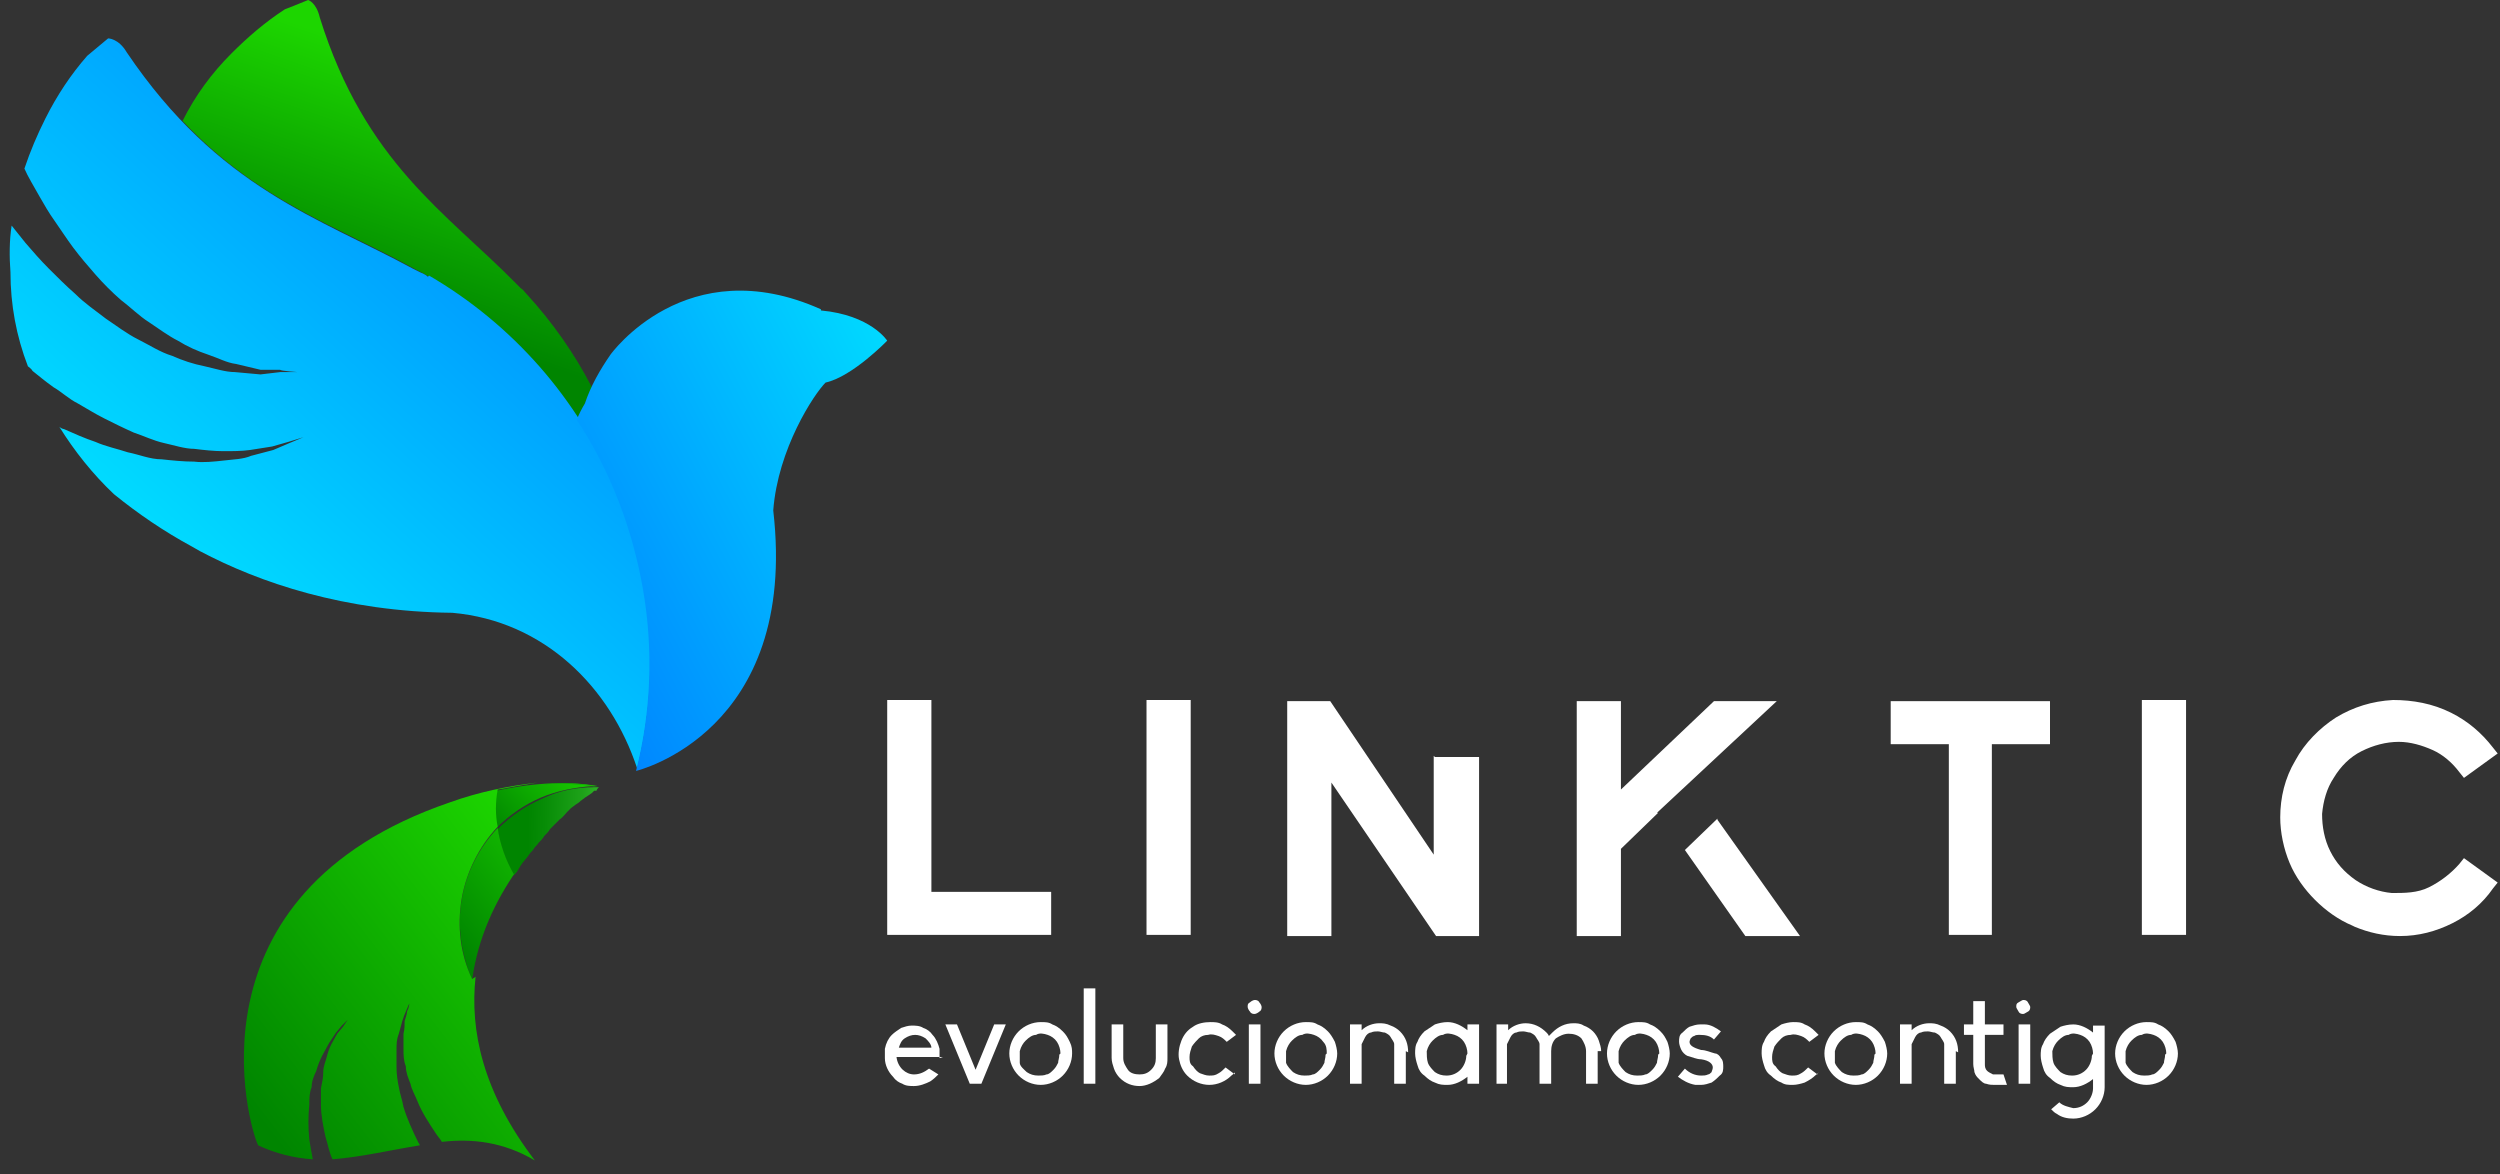
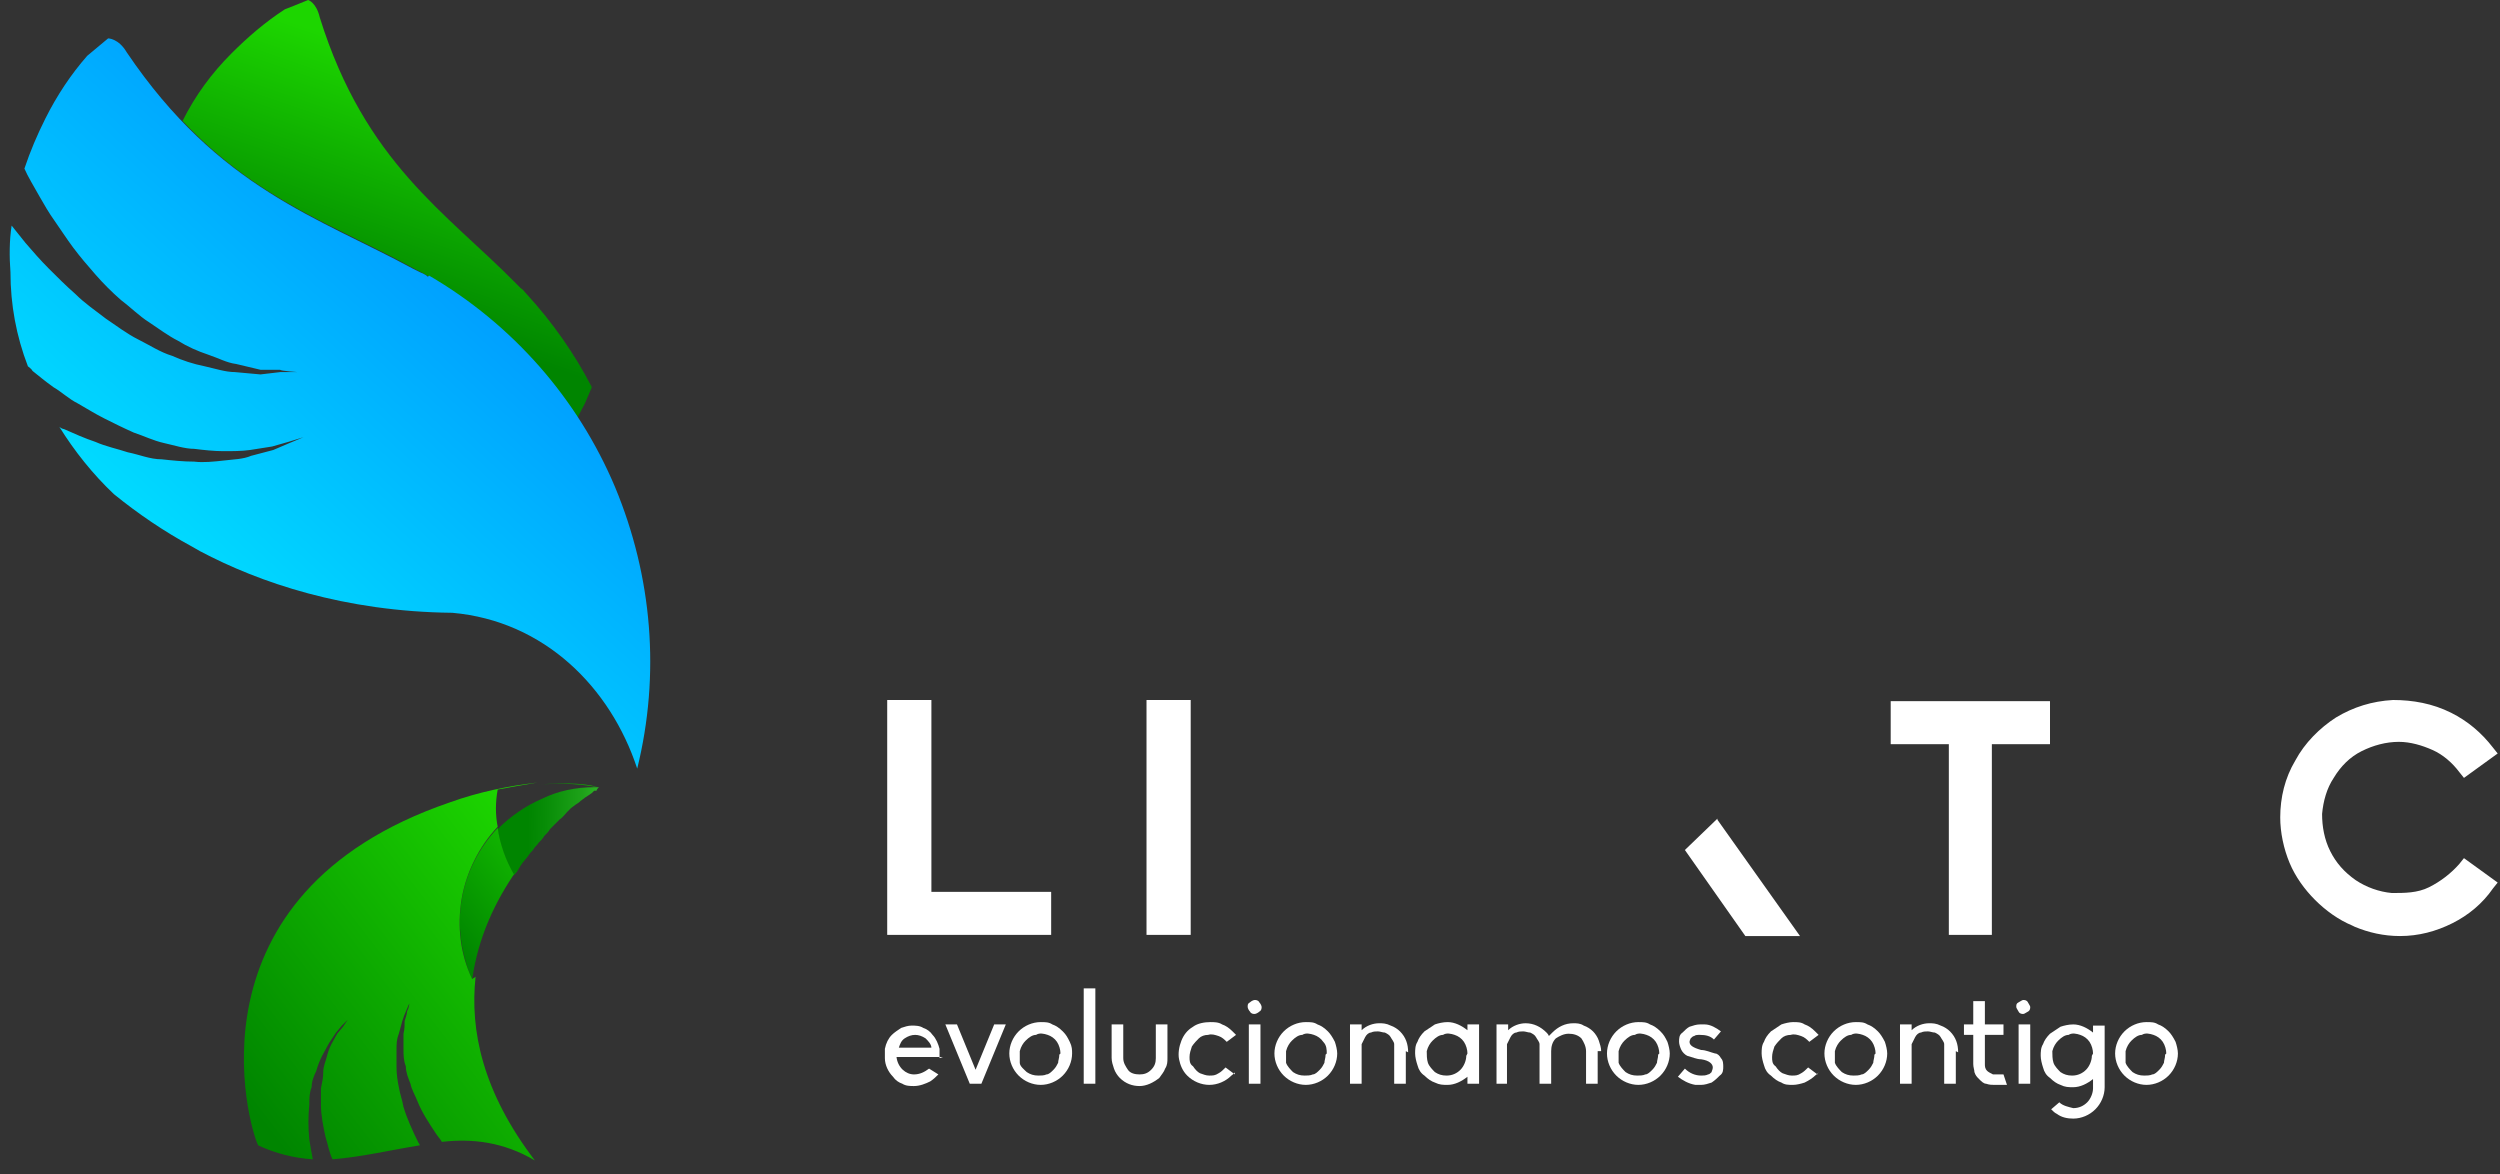
<svg xmlns="http://www.w3.org/2000/svg" version="1.1" viewBox="0 0 215 101">
  <rect x="0" y="0" width="215" height="101" fill="#333333" stroke="none" />
  <defs>
    <style>
      .st0 {
        fill: url(#Degradado_sin_nombre_5);
      }

      .st1 {
        fill: #fff;
      }

      .st2 {
        fill: url(#Degradado_sin_nombre_4);
      }

      .st3 {
        fill: url(#Degradado_sin_nombre_7);
      }

      .st3, .st4, .st5 {
        isolation: isolate;
      }

      .st3, .st5 {
        mix-blend-mode: multiply;
      }

      .st6 {
        fill: url(#Degradado_sin_nombre_2);
      }

      .st5 {
        fill: url(#Degradado_sin_nombre_6);
      }

      .st7 {
        fill: url(#Degradado_sin_nombre_9);
      }

      .st8 {
        fill: url(#Degradado_sin_nombre_3);
      }

      .st9 {
        fill: url(#Degradado_sin_nombre);
      }

      .st10 {
        fill: url(#Degradado_sin_nombre_8);
      }
    </style>
    <linearGradient id="Degradado_sin_nombre" data-name="Degradado sin nombre" x1="45.4" y1="30.6" x2="60.8" y2="30.3" gradientTransform="translate(0 102) scale(1 -1)" gradientUnits="userSpaceOnUse">
      <stop offset="0" stop-color="#008500" />
      <stop offset=".1" stop-color="#088d07" />
      <stop offset=".3" stop-color="#1ea219" />
      <stop offset=".5" stop-color="#42c536" />
      <stop offset=".8" stop-color="#73f65f" />
      <stop offset=".8" stop-color="#7dff67" />
    </linearGradient>
    <linearGradient id="Degradado_sin_nombre_2" data-name="Degradado sin nombre 2" x1="32.2" y1="75.6" x2="40.7" y2="100.3" gradientTransform="translate(0 102) scale(1 -1)" gradientUnits="userSpaceOnUse">
      <stop offset="0" stop-color="#008500" />
      <stop offset=".8" stop-color="#1dd600" />
    </linearGradient>
    <linearGradient id="Degradado_sin_nombre_3" data-name="Degradado sin nombre 3" x1="52.2" y1="58.5" x2="54.3" y2="60.3" gradientTransform="translate(0 102) scale(1 -1)" gradientUnits="userSpaceOnUse">
      <stop offset="0" stop-color="#008500" />
      <stop offset=".8" stop-color="#1dd600" />
    </linearGradient>
    <linearGradient id="Degradado_sin_nombre_4" data-name="Degradado sin nombre 4" x1="15.7" y1="49.5" x2="48.3" y2="85.3" gradientTransform="translate(0 102) scale(1 -1)" gradientUnits="userSpaceOnUse">
      <stop offset="0" stop-color="#00e1ff" />
      <stop offset=".8" stop-color="#009cff" />
    </linearGradient>
    <linearGradient id="Degradado_sin_nombre_5" data-name="Degradado sin nombre 5" x1="82.2" y1="69.2" x2="34.1" y2="44" gradientTransform="translate(0 102) scale(1 -1)" gradientUnits="userSpaceOnUse">
      <stop offset="0" stop-color="#00e1ff" />
      <stop offset=".8" stop-color="#007fff" />
    </linearGradient>
    <linearGradient id="Degradado_sin_nombre_6" data-name="Degradado sin nombre 6" x1="42.8" y1="30.2" x2="52" y2="38.7" gradientTransform="translate(0 102) scale(1 -1)" gradientUnits="userSpaceOnUse">
      <stop offset="0" stop-color="#008500" />
      <stop offset=".8" stop-color="#1dd600" />
    </linearGradient>
    <linearGradient id="Degradado_sin_nombre_7" data-name="Degradado sin nombre 7" x1="38.3" y1="21.6" x2="53.8" y2="33.9" gradientTransform="translate(0 102) scale(1 -1)" gradientUnits="userSpaceOnUse">
      <stop offset="0" stop-color="#008500" />
      <stop offset=".8" stop-color="#1dd600" />
    </linearGradient>
    <linearGradient id="Degradado_sin_nombre_8" data-name="Degradado sin nombre 8" x1="47.2" y1="33.2" x2="53.6" y2="38" gradientTransform="translate(0 102) scale(1 -1)" gradientUnits="userSpaceOnUse">
      <stop offset="0" stop-color="#008500" />
      <stop offset=".8" stop-color="#1dd600" />
    </linearGradient>
    <linearGradient id="Degradado_sin_nombre_9" data-name="Degradado sin nombre 9" x1="23.5" y1="4.2" x2="57.1" y2="30.1" gradientTransform="translate(0 102) scale(1 -1)" gradientUnits="userSpaceOnUse">
      <stop offset="0" stop-color="#008500" />
      <stop offset=".8" stop-color="#1dd600" />
    </linearGradient>
  </defs>
  <g class="st4">
    <g id="Capa_1">
      <path class="st9" d="M51.5,67.7h-.1c-.1,0-.2,0-.3,0-1.5,0-3.1.3-4.5,1-1.4.6-2.7,1.5-3.8,2.6.2,1.4.7,2.7,1.4,4,0-.1.2-.2.3-.4l.3-.5c.2-.3.5-.6.7-.9.1-.2.3-.3.4-.5.1-.2.3-.3.4-.5.2-.2.4-.4.5-.6.2-.2.4-.4.5-.6l.5-.5.3-.3c.3-.2.5-.5.7-.7,0,0,.2-.2.3-.3l.4-.3.3-.2c.2-.2.4-.3.5-.4l.3-.2.3-.2.2-.2h.2c0-.1.2-.3.2-.3h0c0,0,0,0,0,0,0,0,0,0,0,0Z" />
      <path class="st6" d="M49.6,36.1c.2-.5.5-1,.7-1.4.2-.5.4-.9.6-1.4-1.5-2.9-3.4-5.6-5.6-8h0c-.2-.2-.3-.4-.5-.5-.2-.2-.3-.3-.4-.4-6-6.1-13-10.4-16.9-22.9C27.2.2,26.5,0,26.5,0c-.7.3-2,.8-2,.8-1.7,1.1-3.2,2.4-4.6,3.8-1.7,1.7-3.1,3.6-4.2,5.8,6.5,6.9,13.4,9.1,19.9,12.7.2.1.4.2.6.3.2.1.5.3.7.4h0c5.6,3.3,10.3,8,13.6,13.6-.3-.4-.5-.9-.8-1.3Z" />
      <path class="st8" d="M54.9,48.7h0c-.9-4-2.4-7.7-4.4-11.2,2.1,3.5,3.5,7.3,4.4,11.2Z" />
      <path class="st2" d="M36.8,23.8h0c-.2-.2-.5-.3-.7-.4-.2-.1-.4-.2-.6-.3-8.1-4.4-16.7-6.9-24.6-18.6-.7-1.2-1.6-1.2-1.6-1.2-.6.5-1.8,1.5-1.8,1.5-1.4,1.6-2.6,3.4-3.6,5.4-.7,1.4-1.3,2.8-1.8,4.3.3.7.8,1.5,1.3,2.4.4.7.8,1.4,1.3,2.1.5.7,1,1.5,1.6,2.3.6.8,1.2,1.5,1.9,2.3.7.8,1.4,1.5,2.2,2.2.8.6,1.6,1.4,2.4,1.9.9.6,1.7,1.2,2.5,1.6.8.5,1.7.9,2.6,1.2.9.3,1.6.7,2.4.8l2.1.5h1.7c0,.1,1.5.2,1.5.2h-1.5c0,0-1.7.2-1.7.2l-2.2-.2c-.8,0-1.7-.3-2.6-.5-1-.2-1.9-.5-2.8-.9-1-.3-1.9-.9-2.9-1.4s-1.9-1.2-2.8-1.8c-.9-.7-1.8-1.3-2.6-2.1-.8-.7-1.6-1.5-2.3-2.2-.7-.7-1.4-1.5-2-2.2-.4-.5-.8-1-1.2-1.5-.2,1.3-.2,2.7-.1,4,0,2.8.5,5.5,1.5,8.1.1.1.3.2.4.4.5.4,1.1.9,1.8,1.4.7.4,1.3,1,2.1,1.4.7.4,1.5.9,2.3,1.3.8.4,1.6.8,2.5,1.2.9.3,1.7.7,2.6.9.9.2,1.8.5,2.6.5.8.1,1.7.2,2.5.2.8,0,1.6,0,2.3-.1l1.9-.3,1.4-.4,1.3-.4-1.2.5-1.4.6-1.9.5c-.7.3-1.5.3-2.3.4-.9.1-1.8.2-2.6.1-.9,0-1.9-.1-2.8-.2-1,0-1.9-.4-2.9-.6-.9-.3-1.9-.5-2.8-.9-.9-.3-1.8-.7-2.7-1.1-.1,0-.3-.1-.4-.2,1.3,2.1,2.9,4.1,4.7,5.8,2.1,1.7,4.3,3.2,6.7,4.5.2.1.5.3.7.4h0c5.1,2.7,12.4,5.2,21.7,5.3,7.9.7,13.6,6.4,15.9,13.4,2-8.1,1.3-16.5-1.9-24.2-3.2-7.6-8.8-14-16-18.2h0Z" />
-       <path class="st0" d="M70.6,26.6c-11.6-5.2-18.1,3.9-18.1,3.9h0c-.9,1.3-1.7,2.7-2.2,4.2-.3.5-.5.9-.7,1.4,2.9,4.4,4.8,9.4,5.7,14.6.9,5.2.7,10.5-.6,15.6,0,0,14-3.3,11.8-22.4.4-5.3,3.5-10,4.5-11,2.3-.5,5.3-3.6,5.3-3.6,0,0-1.4-2.2-5.7-2.6Z" />
-       <path class="st5" d="M51.1,67.6c.1,0,.2,0,.3,0-.7-.1-3.6-.7-8.7.4-.1,1.1-.1,2.1,0,3.2,1.1-1.1,2.4-2,3.8-2.6,1.4-.6,3-.9,4.5-1Z" />
      <path class="st3" d="M44.2,75.2c-.7-1.2-1.2-2.6-1.4-4-1.6,1.7-2.7,3.8-3.1,6.2-.4,2.3,0,4.7.9,6.9.5-3.7,2-6.8,3.8-9.4,0,.1-.2.2-.2.3Z" />
      <path class="st10" d="M51.4,67.7h.1c-.3,0-2.1-.5-5.4-.2,3-.3,4.8,0,5.3.2Z" />
      <path class="st7" d="M40.6,84.2c-1-2.1-1.3-4.5-.9-6.9.4-2.3,1.5-4.5,3.1-6.2-.2-1-.2-2.1,0-3.2,1.1-.2,2.2-.4,3.4-.6-2.5.3-5,.8-7.5,1.7-23.1,7.9-17.3,27.9-16.5,29.5,1.5.7,3.1,1.1,4.7,1.2-.1-.5-.2-1.1-.3-1.7-.1-1-.1-2,0-3,0-.5,0-1,.2-1.5,0-.5.2-1,.4-1.4.1-.4.3-.9.5-1.3.2-.4.4-.7.6-1.1.2-.3.4-.6.6-.9l.5-.6.5-.5-.4.6-.5.6-.5.9c-.2.4-.3.7-.4,1.1-.1.4-.3.8-.3,1.3,0,.5-.1.9-.2,1.4,0,.5,0,1,0,1.4,0,.9.2,1.9.4,2.8.2.6.3,1.3.6,1.9,2.5-.2,5-.8,7.5-1.2,0,0,0-.1-.1-.2-.5-1-1-2.1-1.3-3.1-.1-.6-.3-1.1-.4-1.7-.1-.5-.2-1.1-.2-1.7,0-.5,0-1,0-1.5,0-.5,0-.9.2-1.4l.3-1.1c.1-.3.2-.6.3-.8.2-.5.3-.7.3-.7,0,0,0,.3-.2.7,0,.2-.1.5-.2.8,0,.3,0,.7-.1,1.1,0,.4,0,.9,0,1.3,0,.5,0,1,.2,1.5,0,.5.2,1,.4,1.5.1.5.4,1,.6,1.5.4,1,1,1.9,1.6,2.8.2.3.4.5.5.7,2.6-.3,5.3,0,8,1.6-4.5-5.9-5.6-11.2-5.1-15.8Z" />
      <path class="st1" d="M76.3,80.4v-20.2h3.8v16.5h10.3v3.7h-14.1Z" />
      <path class="st1" d="M98.6,80.4v-20.2h3.8v20.2h-3.8Z" />
-       <path class="st1" d="M184.2,80.4v-20.2h3.8v20.2h-3.8Z" />
      <path class="st1" d="M202.3,79.6c-1.2-.5-2.3-1.3-3.2-2.2-.9-.9-1.7-2-2.2-3.2-.5-1.2-.8-2.6-.8-3.9,0-1.7.4-3.4,1.3-4.9.8-1.5,2.1-2.8,3.5-3.7,1.5-.9,3.1-1.4,4.9-1.5,1.7,0,3.4.3,5,1.1,1.4.7,2.6,1.7,3.6,3l.4.5-2.9,2.1-.4-.5c-.6-.8-1.4-1.5-2.3-1.9s-1.9-.7-2.9-.7c-1.1,0-2.2.3-3.2.8-1,.5-1.8,1.3-2.4,2.3-.6.9-.9,2-1,3.1,0,1.1.2,2.2.7,3.2.5,1,1.2,1.8,2.2,2.5.9.6,2,1,3.1,1.1,1.1,0,2.2,0,3.2-.5,1-.5,1.9-1.2,2.6-2l.4-.5,2.9,2.1-.4.5c-.9,1.3-2.1,2.3-3.5,3-1.4.7-2.9,1.1-4.5,1.1-1.4,0-2.7-.3-3.9-.8Z" />
-       <path class="st1" d="M123.3,65v8.5l-8.9-13.2h-3.7v20.2h3.8v-13.2l9,13.2h3.7v-15.4h-3.8Z" />
-       <path class="st1" d="M142.5,69.9l10.3-9.6h-5.4l-8,7.6v-7.6h-3.8v20.2h3.8v-7.5l3.2-3.1h0Z" />
      <path class="st1" d="M147.7,70.4l-2.8,2.7,5.2,7.4h4.7l-7.1-10Z" />
      <path class="st1" d="M167.6,80.4v-16.4h-5v-3.7h13.7v3.7h-5v16.4h-3.8Z" />
      <path class="st1" d="M81.1,90.9h-4c.1.9.8,1.5,1.5,1.5.5,0,.9-.2,1.3-.5l.8.5c-.2.2-.4.4-.7.6-.4.2-.9.4-1.4.4-.3,0-.7,0-1-.2-.3-.1-.6-.3-.8-.6-.4-.4-.7-1-.7-1.6,0,0,0-.2,0-.2,0-.2,0-.4,0-.6.1-.5.3-.9.6-1.2.2-.2.5-.4.8-.6.3-.1.6-.2.9-.2.3,0,.7,0,1,.2.3.1.6.3.8.6.3.3.5.8.6,1.2,0,.3,0,.5,0,.8ZM80.1,90.1h0c0-.3-.3-.6-.5-.8-.3-.2-.6-.3-.9-.3-.3,0-.6.1-.9.3-.3.2-.4.5-.5.8h0s2.8,0,2.8,0Z" />
      <path class="st1" d="M86.5,88.1l-2.1,5.1h-1l-2.1-5.1h1l1.6,3.9,1.6-3.9h1.1Z" />
      <path class="st1" d="M92.2,90.6c0,.7-.3,1.4-.8,1.9-.5.5-1.2.8-1.9.8-.7,0-1.4-.3-1.9-.8-.5-.5-.8-1.2-.8-1.9s.3-1.4.8-1.9c.5-.5,1.2-.8,1.9-.8.4,0,.7,0,1,.2.3.1.6.3.9.6s.4.5.6.9.2.7.2,1ZM91.2,90.6c0-.3-.1-.7-.3-1-.2-.3-.5-.5-.8-.6-.3-.1-.7-.2-1,0-.3,0-.6.2-.9.5-.2.2-.4.5-.5.9,0,.3,0,.7,0,1s.4.6.6.8c.3.2.6.3,1,.3.2,0,.5,0,.7-.1.2,0,.4-.2.6-.4.2-.2.3-.4.4-.6,0-.2.1-.4.1-.7Z" />
      <path class="st1" d="M93.2,93.2v-8.2h1v8.2h-1Z" />
      <path class="st1" d="M95.6,91v-2.9h1v2.9c0,.4.2.7.4,1s.6.4,1,.4.7-.1,1-.4.4-.6.4-1v-2.9h1v2.9c0,.3,0,.6-.2.9-.1.3-.3.5-.5.8-.5.4-1.1.7-1.7.7s-1.2-.2-1.7-.7c-.2-.2-.4-.5-.5-.8-.1-.3-.2-.6-.2-.9Z" />
      <path class="st1" d="M106.2,92.2c0,.1-.2.2-.3.3-.5.5-1.2.8-1.9.8s-1.4-.3-1.9-.8c-.4-.4-.6-.9-.7-1.4-.1-.5,0-1.1.2-1.6.2-.5.5-.9,1-1.2.4-.3,1-.4,1.5-.4.3,0,.7,0,1,.2.3.1.6.3.9.6,0,0,.2.2.3.3l-.8.6c-.2-.2-.4-.4-.7-.5-.3-.1-.6-.2-.9-.1-.3,0-.6.1-.8.3-.2.2-.4.4-.6.7-.1.3-.2.6-.2.9,0,.3,0,.6.3.8.2.3.4.5.6.6.3.1.5.2.8.2.3,0,.5,0,.8-.2.2-.1.4-.3.6-.5l.8.6Z" />
      <path class="st1" d="M107.3,86.6c0-.2,0-.3.2-.4.1-.1.3-.2.4-.2s.3,0,.4.2c.1.1.2.3.2.4s0,.3-.2.4c-.1.1-.3.2-.4.2s-.3,0-.4-.2c-.1-.1-.2-.3-.2-.4ZM107.4,88.1h1v5.1h-1v-5.1Z" />
      <path class="st1" d="M115,90.6c0,.7-.3,1.4-.8,1.9-.5.5-1.2.8-1.9.8-.7,0-1.4-.3-1.9-.8-.5-.5-.8-1.2-.8-1.9s.3-1.4.8-1.9c.5-.5,1.2-.8,1.9-.8.4,0,.7,0,1,.2.3.1.6.3.9.6.2.2.4.5.6.9.1.3.2.7.2,1ZM114.1,90.6c0-.3,0-.7-.3-1-.2-.3-.5-.5-.8-.6-.3-.1-.7-.2-1,0-.3,0-.6.2-.9.5-.2.2-.4.5-.5.9,0,.3,0,.7,0,1,.1.3.4.6.6.8.3.2.6.3,1,.3.2,0,.5,0,.7-.1.2,0,.4-.2.6-.4.2-.2.3-.4.4-.6,0-.2.1-.4.1-.7Z" />
      <path class="st1" d="M120.9,90.4v2.8h-1v-2.8c0-.2,0-.4,0-.6,0-.2-.2-.4-.3-.6-.1-.2-.3-.3-.5-.4-.2,0-.4-.1-.6-.1s-.4,0-.6.1c-.2,0-.4.2-.5.4-.1.2-.2.4-.3.6,0,.2,0,.4,0,.6v2.8h-1v-5.1h1v.5c.4-.4,1-.6,1.5-.6.3,0,.6,0,1,.2.3.1.6.3.8.5.5.5.7,1.1.7,1.8Z" />
      <path class="st1" d="M126.2,88.1h1v5.1h-1v-.6c-.5.4-1.1.7-1.7.7-.4,0-.7,0-1.1-.2-.3-.1-.6-.3-.9-.6-.3-.2-.5-.5-.6-.9-.1-.3-.2-.7-.2-1s0-.7.2-1c.1-.3.3-.6.6-.9.3-.2.6-.4.9-.6.3-.1.7-.2,1.1-.2.6,0,1.2.3,1.7.7v-.6ZM126.2,90.6c0-.3-.1-.7-.3-1-.2-.3-.5-.5-.8-.6-.3-.1-.7-.2-1,0-.3,0-.6.2-.9.5-.2.2-.4.5-.5.9,0,.3,0,.7.1,1,.1.3.4.6.6.8.3.2.6.3,1,.3.5,0,.9-.2,1.2-.5.3-.3.5-.8.5-1.2Z" />
      <path class="st1" d="M137.4,90.4v2.8h-1v-2.8c0-.4-.2-.8-.4-1.1-.3-.3-.7-.4-1.1-.4s-.8.2-1.1.4c-.3.3-.4.7-.4,1.1v2.8h-1v-2.8c0-.2,0-.4,0-.6,0-.2-.2-.4-.3-.6-.1-.2-.3-.3-.5-.4-.2,0-.4-.1-.6-.1s-.4,0-.6.1c-.2,0-.4.2-.5.4-.1.2-.2.4-.3.6,0,.2,0,.4,0,.6v2.8h-.9v-5.1h1v.5c.4-.4,1-.6,1.5-.6.7,0,1.3.3,1.8.8,0,0,.2.2.2.3,0,0,.2-.2.3-.3.5-.5,1.1-.8,1.8-.8.3,0,.6,0,.9.2.3.1.6.3.8.5.2.2.4.5.5.8.1.3.2.6.2.9h0Z" />
      <path class="st1" d="M143.6,90.6c0,.7-.3,1.4-.8,1.9-.5.5-1.2.8-1.9.8-.7,0-1.4-.3-1.9-.8-.5-.5-.8-1.2-.8-1.9s.3-1.4.8-1.9c.5-.5,1.2-.8,1.9-.8.4,0,.7,0,1,.2.3.1.6.3.9.6s.4.5.6.9c.1.3.2.7.2,1ZM142.7,90.6c0-.3-.1-.7-.3-1-.2-.3-.5-.5-.8-.6-.3-.1-.7-.2-1,0-.3,0-.6.2-.9.5-.2.2-.4.5-.5.9,0,.3,0,.7,0,1,.1.3.4.6.6.8.3.2.6.3,1,.3.2,0,.5,0,.7-.1.2,0,.4-.2.6-.4.2-.2.3-.4.4-.6,0-.2.1-.4.1-.7Z" />
      <path class="st1" d="M148.2,91.7c0,.3,0,.6-.3.8-.2.2-.4.4-.7.6-.3.1-.6.2-.9.2-.2,0-.4,0-.5,0-.6-.1-1.1-.4-1.5-.7l.6-.7c.4.4.9.6,1.4.6.2,0,.4,0,.6-.1.1,0,.2-.1.3-.2,0-.1.1-.2.1-.4,0-.3-.3-.6-1-.7-.4,0-.8-.2-1.2-.3-.2-.1-.4-.3-.5-.5-.1-.2-.2-.5-.2-.7,0-.3,0-.6.3-.8.2-.2.4-.4.6-.5.3-.1.6-.2.9-.2.1,0,.3,0,.4,0,.5,0,1,.3,1.4.6l-.6.7c-.3-.3-.7-.4-1.2-.4-.2,0-.4,0-.5.1-.1,0-.2.1-.3.2,0,0-.1.2-.1.3,0,.3.3.5,1,.7.4,0,.8.2,1.2.3.2,0,.4.2.5.4.2.2.2.5.2.8Z" />
      <path class="st1" d="M156.4,92.2c0,.1-.2.2-.3.3-.2.2-.5.4-.9.6-.3.1-.7.2-1,.2-.4,0-.7,0-1-.2-.3-.1-.6-.3-.9-.6-.3-.2-.5-.5-.6-.9-.1-.3-.2-.7-.2-1s0-.7.2-1c.1-.3.3-.6.6-.9.3-.2.6-.4.9-.6.3-.1.7-.2,1-.2.4,0,.7,0,1,.2.3.1.6.3.9.6,0,0,.2.2.3.3l-.8.6c-.2-.2-.4-.4-.7-.5-.3-.1-.6-.2-.9-.1-.3,0-.6.1-.8.3-.2.2-.4.4-.6.7-.1.3-.2.6-.2.9,0,.3,0,.6.3.8.2.3.4.5.6.6.3.1.5.2.8.2.3,0,.5,0,.8-.2.2-.1.4-.3.6-.5l.8.6Z" />
      <path class="st1" d="M162.3,90.6c0,.7-.3,1.4-.8,1.9-.5.5-1.2.8-1.9.8-.7,0-1.4-.3-1.9-.8-.5-.5-.8-1.2-.8-1.9s.3-1.4.8-1.9c.5-.5,1.2-.8,1.9-.8.4,0,.7,0,1,.2.3.1.6.3.9.6.2.2.4.5.6.9.1.3.2.7.2,1ZM161.3,90.6c0-.3-.1-.7-.3-1-.2-.3-.5-.5-.8-.6-.3-.1-.7-.2-1,0-.3,0-.6.2-.9.5-.2.2-.4.5-.5.9,0,.3,0,.7,0,1,.1.3.4.6.6.8.3.2.6.3,1,.3.2,0,.5,0,.7-.1.2,0,.4-.2.6-.4.2-.2.3-.4.4-.6,0-.2.1-.4.1-.7Z" />
      <path class="st1" d="M168.2,90.4v2.8h-1v-2.8c0-.2,0-.4,0-.6,0-.2-.2-.4-.3-.6-.1-.2-.3-.3-.5-.4-.2,0-.4-.1-.6-.1s-.4,0-.6.1c-.2,0-.4.2-.5.4-.1.2-.2.4-.3.6,0,.2,0,.4,0,.6v2.8h-1v-5.1h1v.5c.4-.4,1-.6,1.5-.6.3,0,.6,0,1,.2.3.1.6.3.8.5.5.5.7,1.1.7,1.8Z" />
      <path class="st1" d="M169.7,91.5v-2.5h-.8v-.9h.8v-2h1v2h1.6v.9h-1.6v2.5c0,.2,0,.4.2.6.1.1.3.2.5.3h.9l.3.9h-1.1c-.2,0-.4,0-.7-.1-.2,0-.4-.2-.6-.4-.2-.2-.3-.3-.4-.6,0-.2-.1-.4-.1-.7Z" />
      <path class="st1" d="M173.4,86.6c0-.2,0-.3.2-.4s.3-.2.4-.2.3,0,.4.2.2.3.2.4,0,.3-.2.4-.3.2-.4.2-.3,0-.4-.2-.2-.3-.2-.4ZM173.6,88.1h1v5.1h-1v-5.1Z" />
      <path class="st1" d="M181,88.1v5.4c0,.7-.3,1.4-.8,1.9-.5.5-1.2.8-1.9.8-.5,0-1-.1-1.4-.4-.2-.1-.3-.2-.5-.4l.7-.6c.3.3.8.4,1.2.5.5,0,.9-.2,1.2-.5.3-.3.5-.8.5-1.2v-.8c-.5.4-1.1.7-1.7.7-.4,0-.7,0-1.1-.2-.3-.1-.6-.3-.9-.6-.3-.2-.5-.5-.6-.9-.1-.3-.2-.7-.2-1s0-.7.2-1c.1-.3.3-.6.6-.9.3-.2.6-.4.9-.6.3-.1.7-.2,1.1-.2.6,0,1.2.3,1.7.7v-.6h1ZM180,90.6c0-.3-.1-.7-.3-1-.2-.3-.5-.5-.8-.6-.3-.1-.7-.2-1,0-.3,0-.6.2-.9.5-.2.2-.4.5-.5.9,0,.3,0,.7.1,1,.1.3.4.6.6.8.3.2.6.3,1,.3.5,0,.9-.2,1.2-.5.3-.3.5-.8.5-1.2Z" />
      <path class="st1" d="M187.3,90.6c0,.7-.3,1.4-.8,1.9-.5.5-1.2.8-1.9.8-.7,0-1.4-.3-1.9-.8-.5-.5-.8-1.2-.8-1.9s.3-1.4.8-1.9c.5-.5,1.2-.8,1.9-.8.4,0,.7,0,1,.2.3.1.6.3.9.6.2.2.4.5.6.9.1.3.2.7.2,1ZM186.3,90.6c0-.3-.1-.7-.3-1-.2-.3-.5-.5-.8-.6-.3-.1-.7-.2-1,0-.3,0-.6.2-.9.5-.2.2-.4.5-.5.9,0,.3,0,.7,0,1,.1.3.4.6.6.8.3.2.6.3,1,.3.2,0,.5,0,.7-.1.2,0,.4-.2.6-.4.2-.2.3-.4.4-.6,0-.2.1-.4.1-.7Z" />
    </g>
  </g>
</svg>